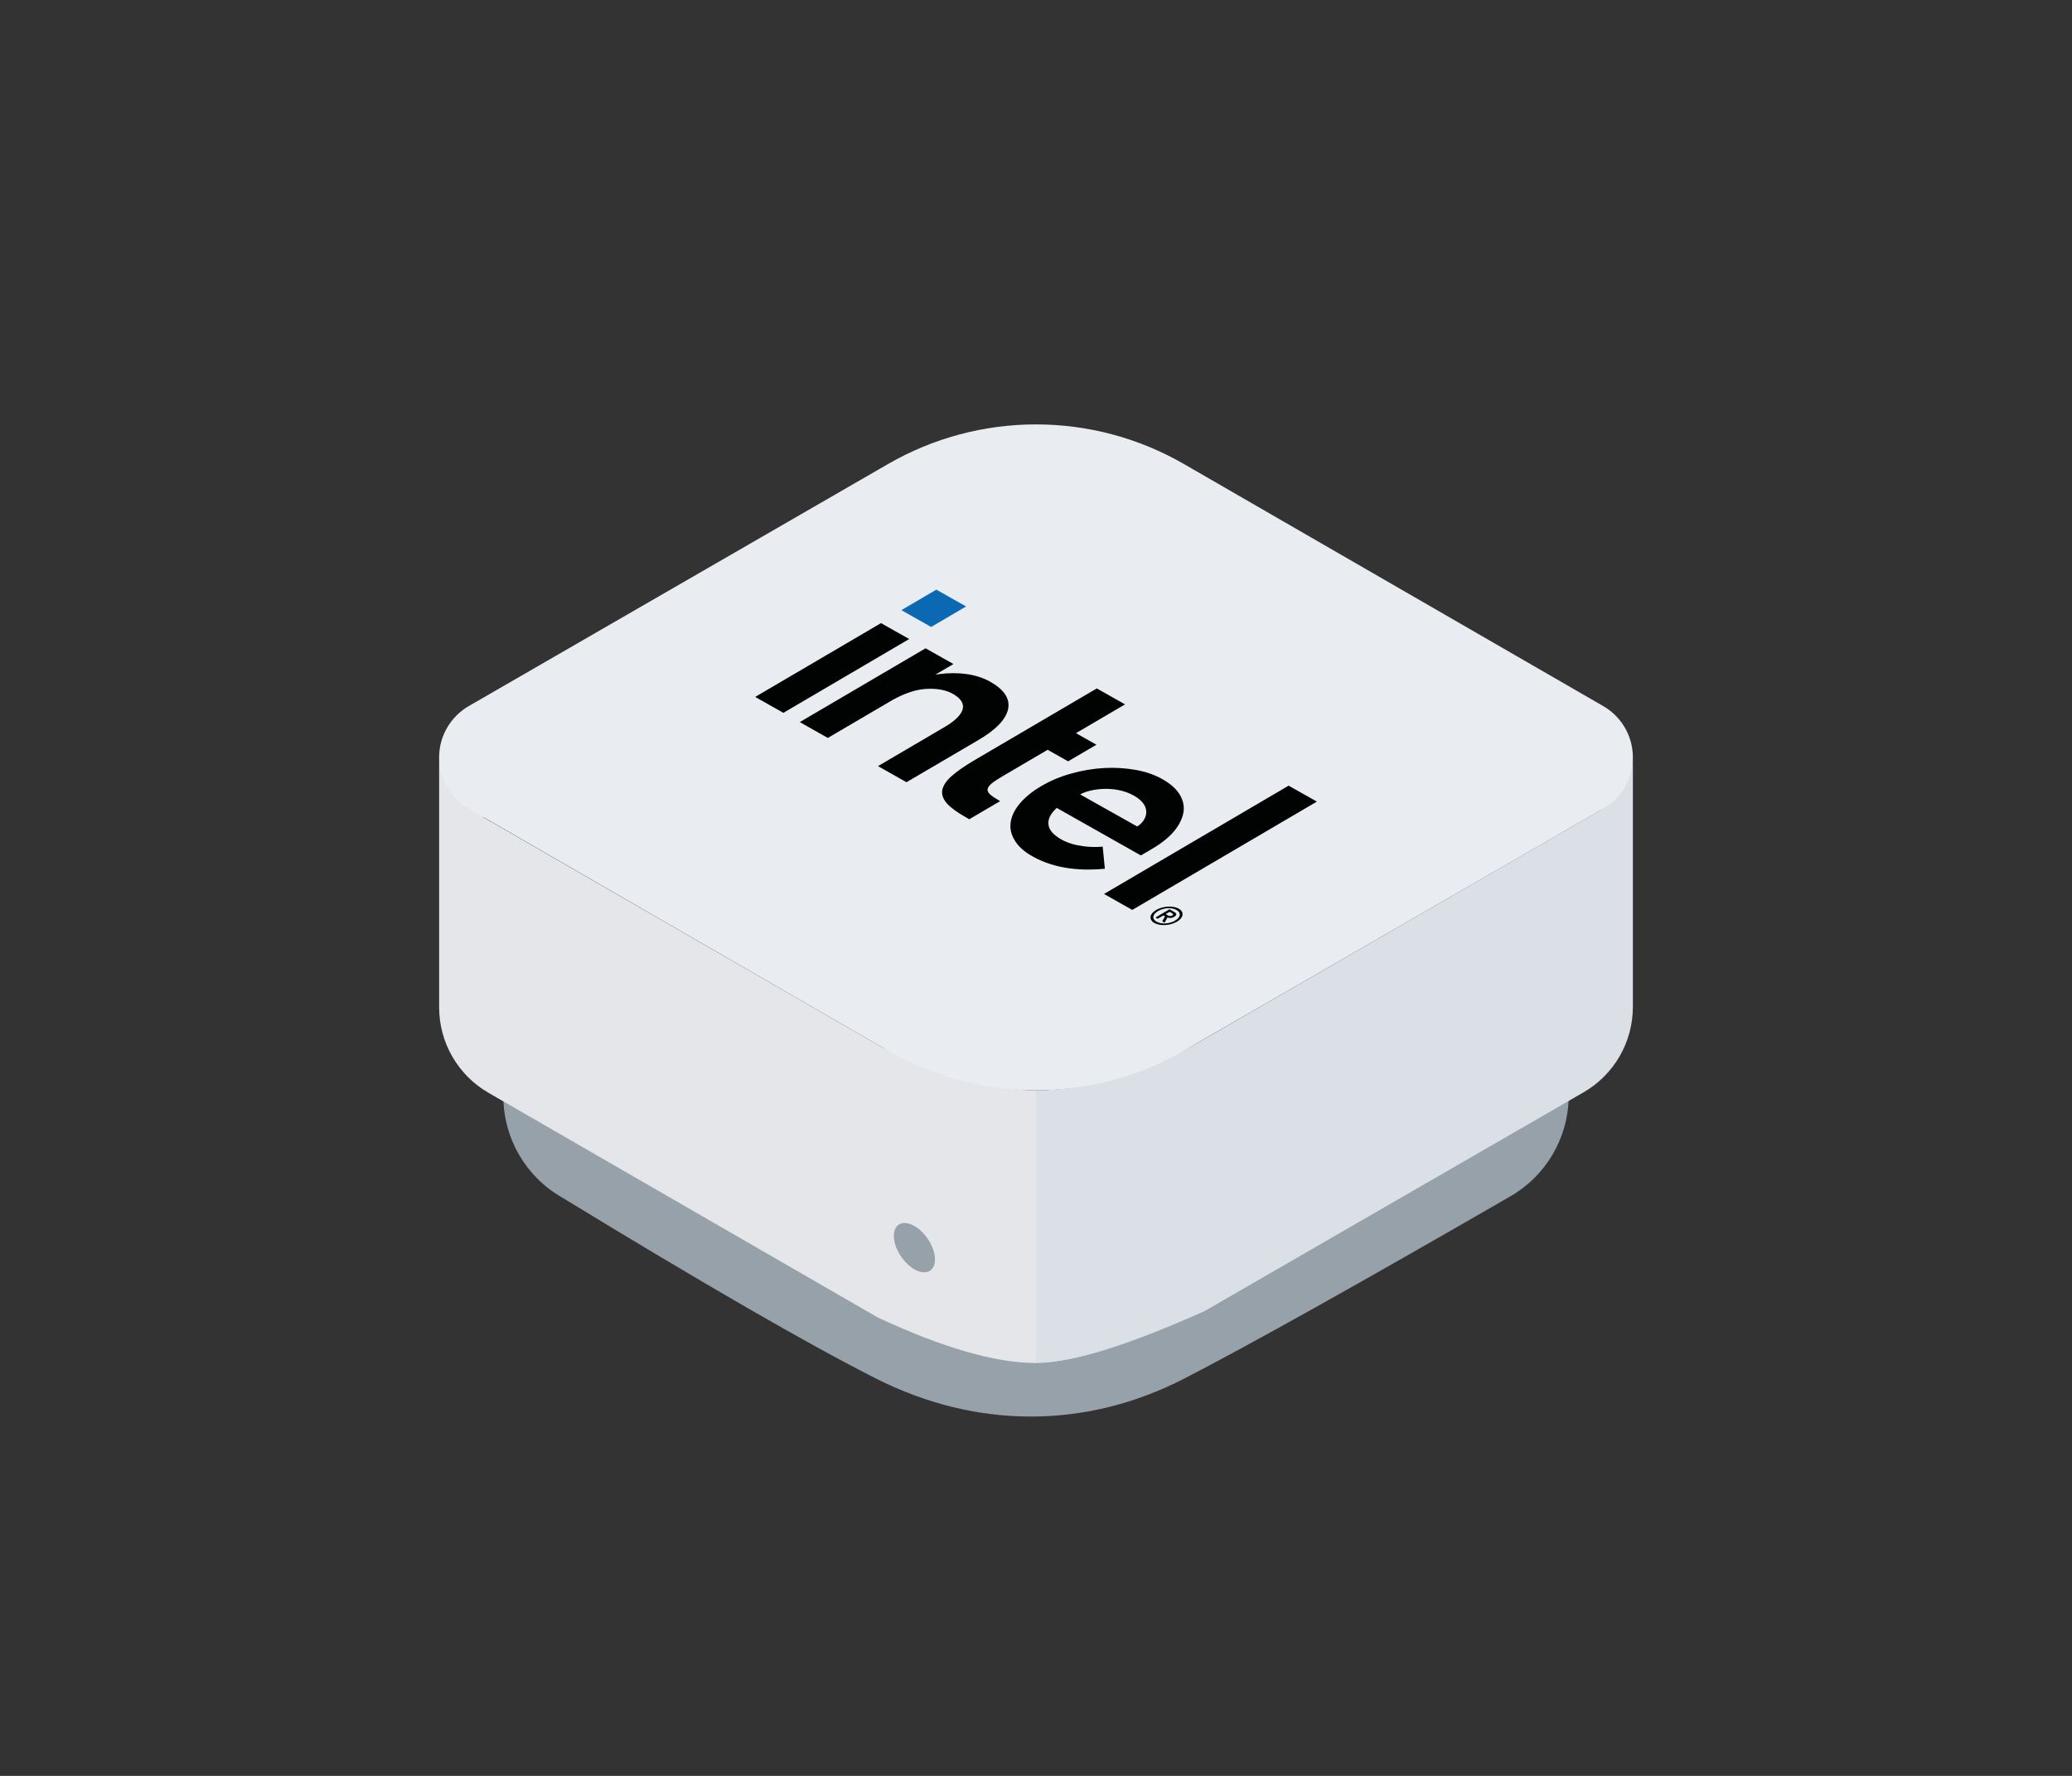
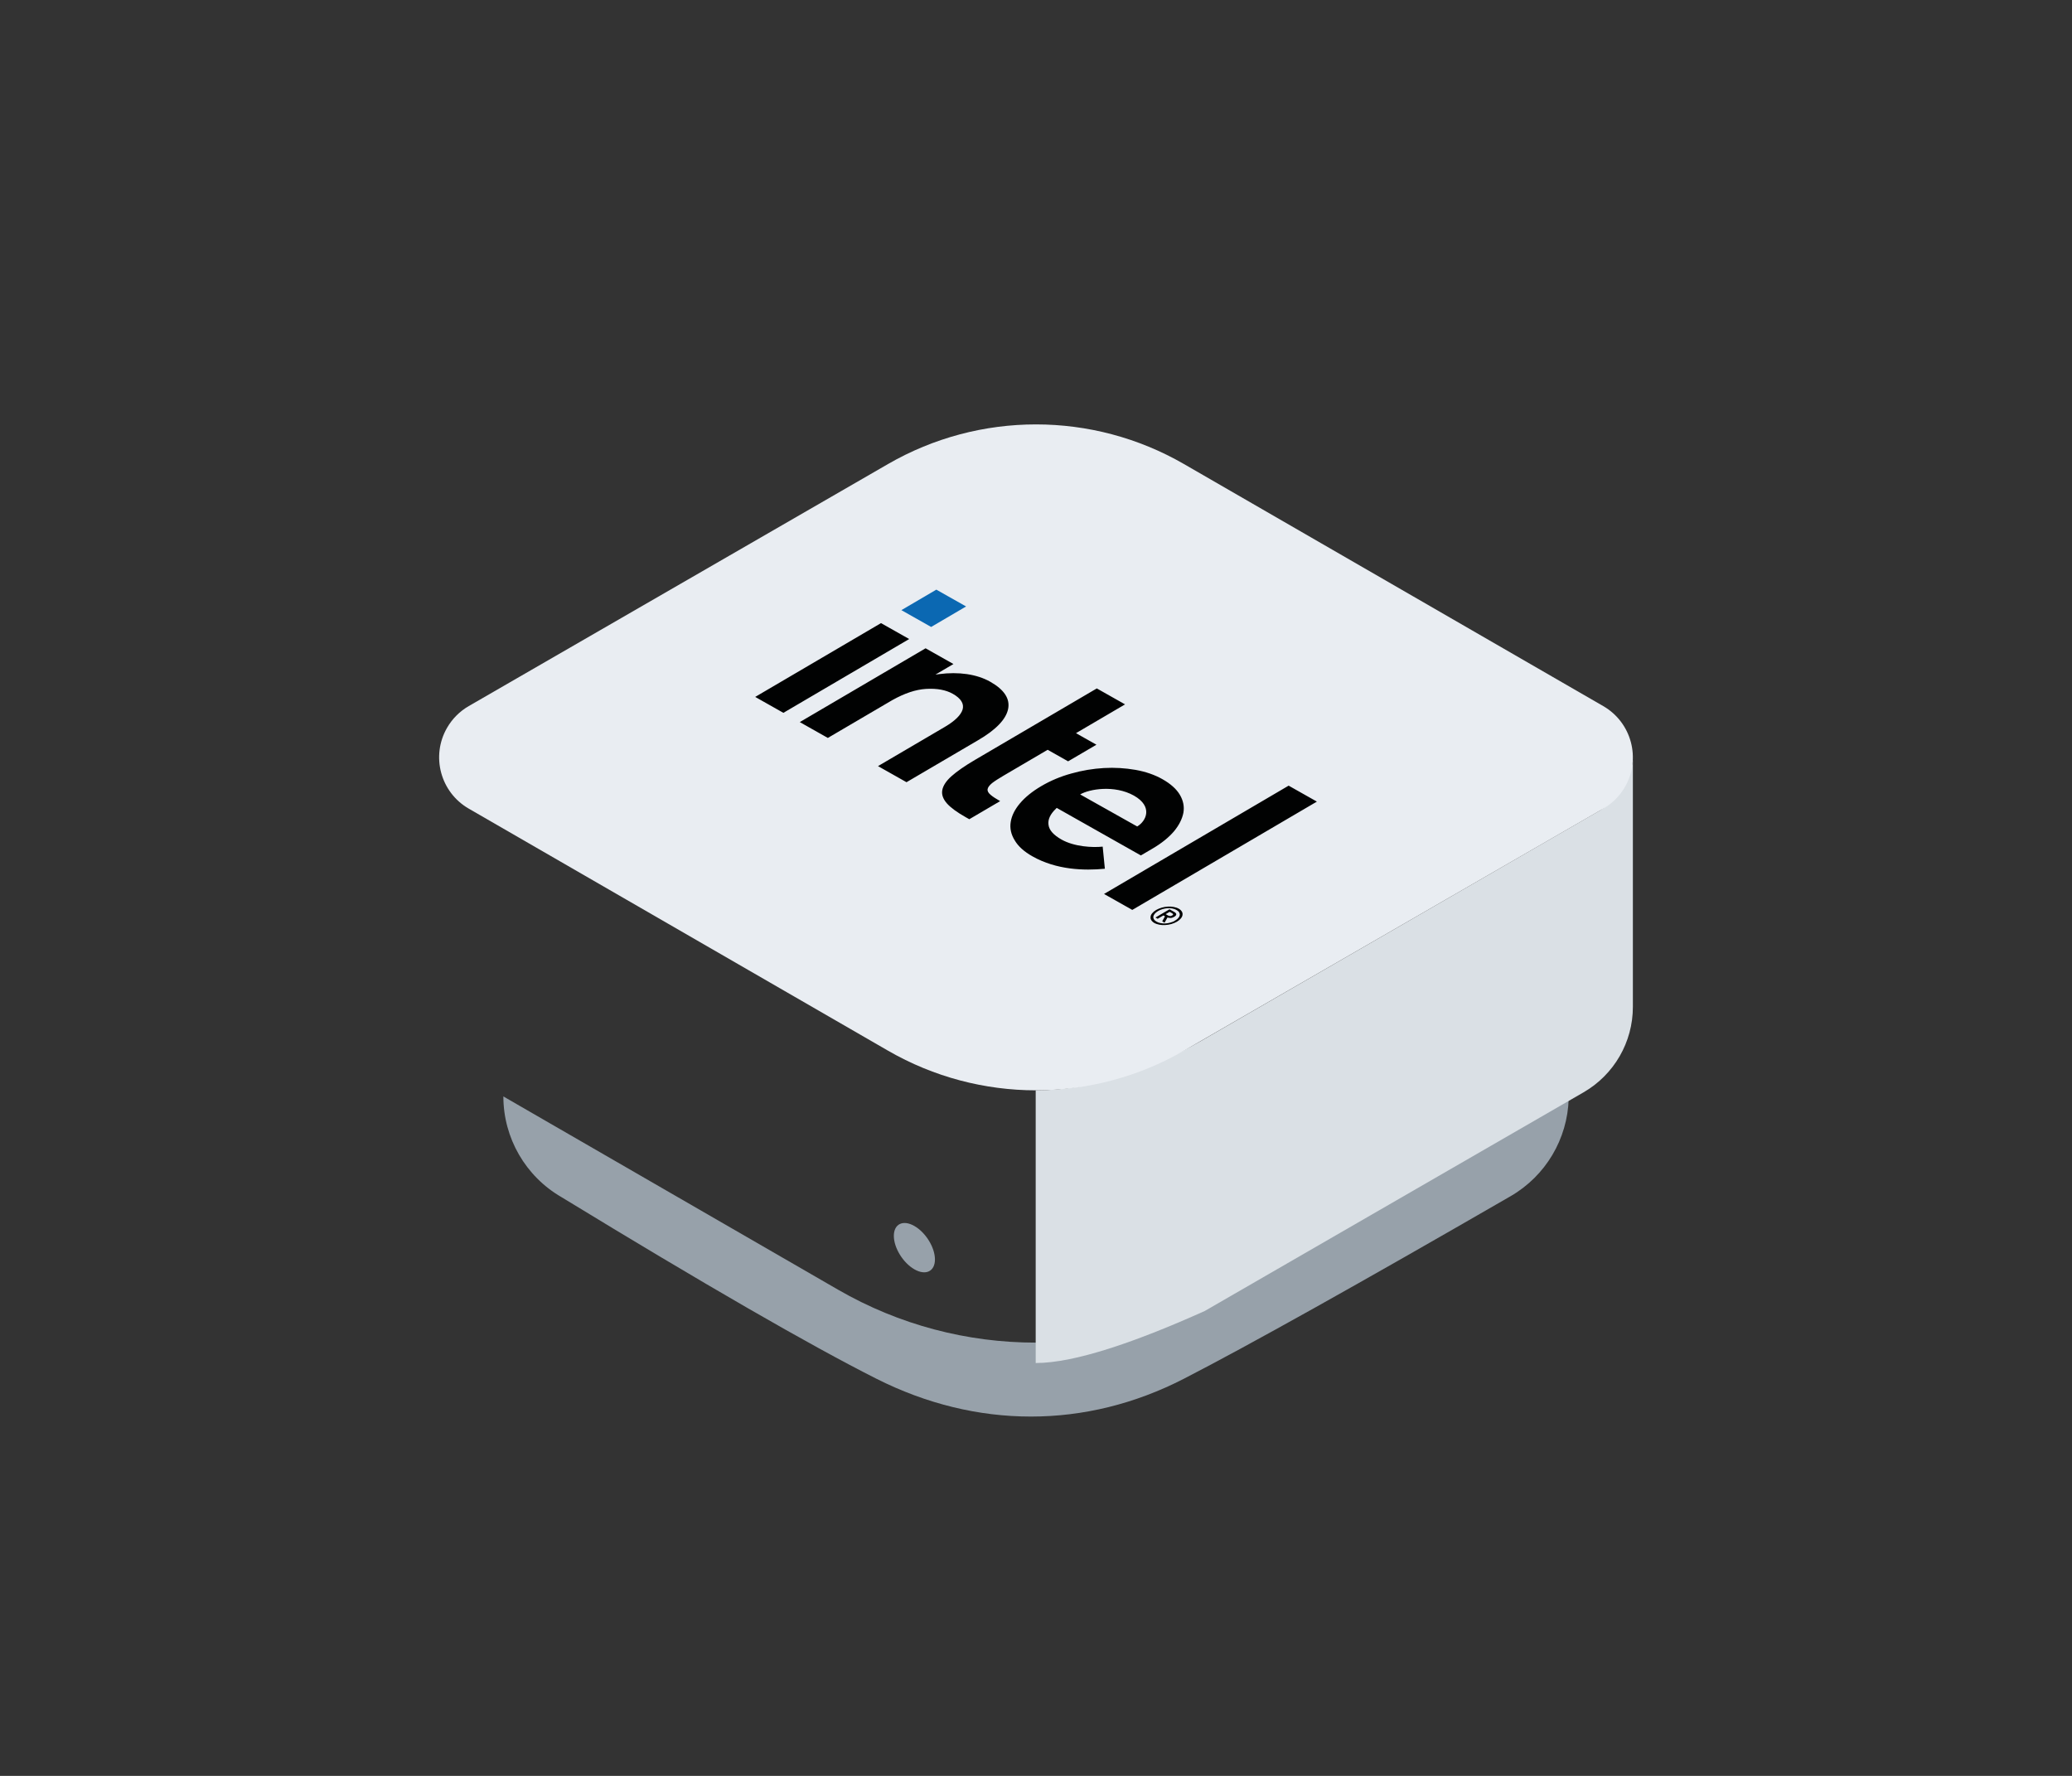
<svg xmlns="http://www.w3.org/2000/svg" width="210px" height="180px" viewBox="0 0 210 180" version="1.1">
  <rect x="0" y="0" width="210" height="180" fill="#333333" stroke="none" />
  <title>icon-product-mac-mini-intel</title>
  <g id="Servers" stroke="none" stroke-width="1" fill="none" fill-rule="evenodd">
    <g id="Mac-Servers" transform="translate(-165, -990)">
      <g id="Group-4" transform="translate(135, 960)">
        <g id="icon-product-mac-mini-intel" transform="translate(30, 30)">
-           <rect id="Rectangle" x="0" y="0" width="210" height="180" />
          <g id="Group-2" transform="translate(44.507, 43.017)">
            <path d="M40.44,87.708 L6.51,68.115 C6.51,72.326 8.756,76.218 12.403,78.324 C26.908,87.175 37.541,93.308 44.305,96.722 C54.45,101.843 65.557,101.843 75.497,96.722 C82.124,93.308 93.156,87.143 108.595,78.226 C112.144,76.173 114.366,72.428 114.481,68.345 L114.485,68.013 L80.474,87.691 C68.093,94.855 52.828,94.861 40.44,87.708 Z" id="Fill-58" fill="#97A1AA" />
            <path d="M115.986,67.701 L77.602,89.859 L76.547,90.328 L75.518,90.775 L74.515,91.2 L73.538,91.604 C73.378,91.669 73.218,91.734 73.06,91.797 L72.123,92.168 L71.212,92.517 L70.328,92.844 L69.47,93.149 L68.638,93.433 C68.501,93.478 68.366,93.523 68.232,93.566 L67.44,93.817 C66.401,94.137 65.432,94.399 64.534,94.602 L63.873,94.744 C62.578,95.006 61.441,95.136 60.462,95.136 L60.462,67.497 C66.19,67.497 72.042,65.467 77.125,62.546 L117.661,39.125 C119.301,38.061 120.727,36.158 120.987,34.006 L120.987,59.04 C120.987,62.613 119.08,65.914 115.986,67.701 Z" id="Fill-40" fill="#DAE0E5" />
-             <path d="M60.493,95.136 C56.404,95.136 51.062,93.6 44.469,90.526 L5.001,67.747 C1.906,65.96 0,62.659 0,59.086 L0,33.99 L4.535,39.851 L44.874,63.12 C50.908,66.038 56.114,67.497 60.493,67.497 L60.493,95.136 Z" id="Fill-38" fill="#E4E6EA" />
            <path d="M45.494,63.477 L3.001,38.944 C0.131,37.287 -0.852,33.617 0.805,30.748 C1.331,29.836 2.089,29.078 3.001,28.551 L45.492,4.019 C54.774,-1.34 66.21,-1.34 75.492,4.019 L117.986,28.553 C120.855,30.21 121.839,33.879 120.182,36.749 C119.655,37.661 118.898,38.419 117.986,38.945 L75.494,63.477 C66.212,68.836 54.776,68.836 45.494,63.477 Z" id="Fill-36" fill="#E9EDF2" />
            <g id="Group-5" transform="translate(32.034, 16.748)" fill-rule="nonzero">
              <polygon id="Rectangle" fill="#0B68B2" points="18.357 0 21.373 1.704 17.832 3.782 14.815 2.078" />
              <path d="M2.856,12.487 L15.606,5.006 L12.75,3.393 L0,10.873 L2.856,12.487 Z M24.826,21.435 C24.409,21.199 24.079,20.987 23.875,20.811 C23.626,20.61 23.522,20.412 23.555,20.222 C23.581,20.037 23.741,19.833 24.007,19.61 C24.278,19.399 24.674,19.145 25.179,18.849 L29.64,16.231 L31.712,17.402 L34.583,15.718 L32.511,14.547 L37.484,11.629 L34.622,10.012 L22.286,17.249 C21.239,17.864 20.434,18.425 19.881,18.919 C19.335,19.409 19.033,19.89 18.957,20.341 C18.88,20.792 19.054,21.237 19.43,21.667 C19.819,22.104 20.46,22.57 21.327,23.06 L21.699,23.27 L24.826,21.435 Z M38.216,32.462 L56.927,21.484 L54.065,19.867 L35.354,30.845 L38.216,32.462 Z M25.632,12.102 C25.846,11.06 25.234,10.133 23.822,9.335 C23.135,8.947 22.347,8.693 21.452,8.56 C20.57,8.435 19.629,8.433 18.67,8.559 L18.268,8.61 L18.479,8.486 L20.092,7.54 L17.268,5.945 L4.518,13.425 L7.361,15.031 L14.15,11.048 L13.683,11.322 C13.759,11.278 13.834,11.234 13.909,11.19 C15.139,10.505 16.265,10.125 17.305,10.062 C18.415,9.995 19.326,10.162 20.025,10.557 C20.853,11.025 21.181,11.557 21.024,12.137 C20.855,12.709 20.245,13.311 19.205,13.921 L19.182,13.934 L12.446,17.887 L15.334,19.518 L22.568,15.274 C24.389,14.22 25.418,13.144 25.632,12.102 Z M42.444,24.497 C42.959,23.877 43.276,23.241 43.398,22.615 C43.507,21.982 43.383,21.375 43.036,20.788 C42.688,20.201 42.09,19.672 41.269,19.208 C40.486,18.766 39.575,18.451 38.541,18.266 C37.5,18.086 36.43,18.019 35.342,18.081 C34.239,18.144 33.134,18.327 32.039,18.637 C30.931,18.94 29.924,19.368 29.004,19.908 C28.085,20.447 27.359,21.035 26.829,21.664 C26.299,22.293 25.988,22.933 25.895,23.557 C25.794,24.186 25.928,24.809 26.302,25.41 C26.653,26.017 27.263,26.561 28.104,27.035 C30.53,28.406 33.327,28.494 35.439,28.289 L35.218,26.047 C34.185,26.158 32.337,26.06 31.047,25.331 C30.245,24.878 29.788,24.377 29.726,23.83 C29.648,23.291 29.911,22.746 30.477,22.206 L30.558,22.122 L39.087,26.94 L40.27,26.246 C41.19,25.706 41.907,25.123 42.444,24.497 Z M32.935,20.757 C33.869,20.209 36.401,19.773 38.38,20.874 C40.343,21.983 39.64,23.46 38.713,24.004 L32.935,20.757 Z" id="Shape" fill="#010202" />
              <path d="M43.141,33.326 C43.241,33.209 43.292,33.09 43.309,32.969 C43.326,32.849 43.307,32.734 43.239,32.626 C43.171,32.518 43.067,32.416 42.926,32.337 C42.778,32.253 42.612,32.203 42.417,32.162 C42.229,32.125 42.029,32.116 41.82,32.128 C41.611,32.14 41.405,32.172 41.203,32.231 C41.001,32.291 40.804,32.37 40.638,32.467 C40.464,32.569 40.346,32.675 40.239,32.797 C40.132,32.919 40.088,33.033 40.072,33.154 C40.055,33.275 40.074,33.389 40.142,33.497 C40.21,33.605 40.313,33.707 40.454,33.787 C40.602,33.87 40.768,33.92 40.963,33.961 C41.152,33.998 41.351,34.007 41.56,33.995 C41.77,33.983 41.975,33.951 42.177,33.892 C42.379,33.833 42.577,33.753 42.743,33.656 C42.908,33.559 43.042,33.444 43.141,33.326 Z M42.087,33.745 C41.914,33.795 41.736,33.825 41.583,33.834 C41.429,33.843 41.244,33.833 41.096,33.802 C40.934,33.771 40.809,33.727 40.68,33.654 C40.565,33.589 40.466,33.507 40.416,33.418 C40.359,33.325 40.338,33.227 40.351,33.138 C40.364,33.041 40.413,32.939 40.495,32.846 C40.577,32.754 40.68,32.664 40.83,32.576 C40.966,32.496 41.128,32.423 41.294,32.378 C41.467,32.328 41.644,32.298 41.798,32.289 C41.965,32.28 42.137,32.29 42.284,32.321 C42.446,32.352 42.572,32.397 42.7,32.469 C42.815,32.534 42.915,32.617 42.965,32.706 C43.015,32.794 43.042,32.897 43.03,32.985 C43.016,33.082 42.967,33.184 42.885,33.277 C42.802,33.377 42.701,33.459 42.55,33.547 C42.42,33.639 42.26,33.696 42.087,33.745 Z M41.785,33.228 C41.883,33.266 41.985,33.28 42.103,33.278 C42.221,33.275 42.337,33.236 42.465,33.161 C42.601,33.082 42.674,33.001 42.673,32.914 C42.684,32.833 42.606,32.746 42.465,32.666 L41.99,32.398 L40.566,33.234 L40.79,33.36 L41.371,33.02 L41.531,33.111 L41.252,33.621 L41.49,33.756 L41.785,33.228 Z M41.873,33.043 C41.841,33.025 41.809,33.007 41.764,32.982 L41.603,32.891 L42.003,32.657 L42.163,32.747 C42.195,32.765 42.227,32.784 42.272,32.809 C42.304,32.827 42.321,32.854 42.346,32.877 C42.363,32.904 42.359,32.928 42.35,32.948 C42.34,32.969 42.309,32.994 42.256,33.025 C42.203,33.056 42.153,33.071 42.124,33.081 C42.082,33.083 42.026,33.086 41.999,33.08 C41.952,33.071 41.905,33.061 41.873,33.043 Z" id="Shape" fill="#010202" />
            </g>
            <path d="M48.168,85.639 C49.319,86.299 50.251,85.851 50.251,84.638 C50.251,83.426 49.319,81.908 48.168,81.248 C47.018,80.588 46.085,81.036 46.085,82.248 C46.085,83.461 47.018,84.979 48.168,85.639 Z" id="Oval" fill="#97A1AA" />
          </g>
        </g>
      </g>
    </g>
  </g>
</svg>